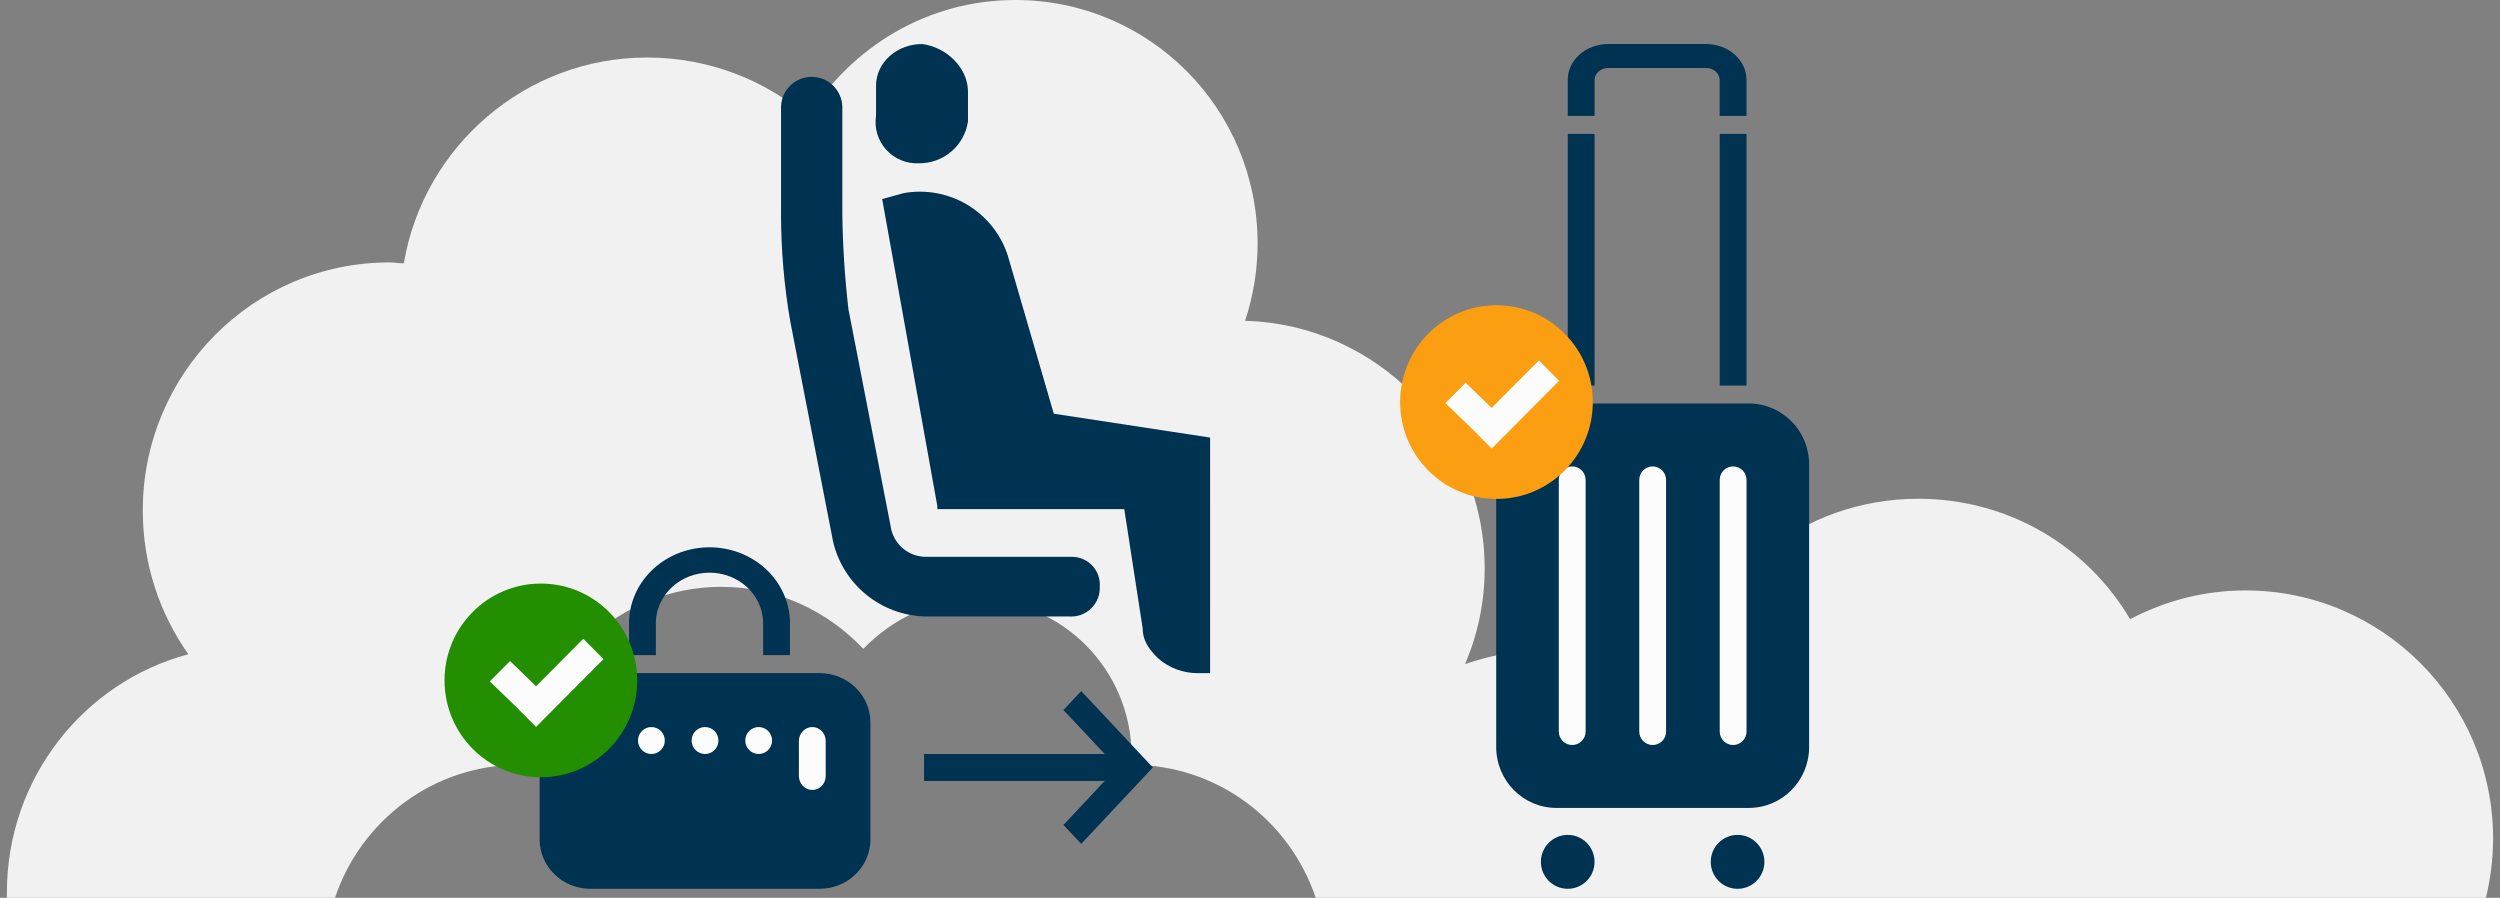
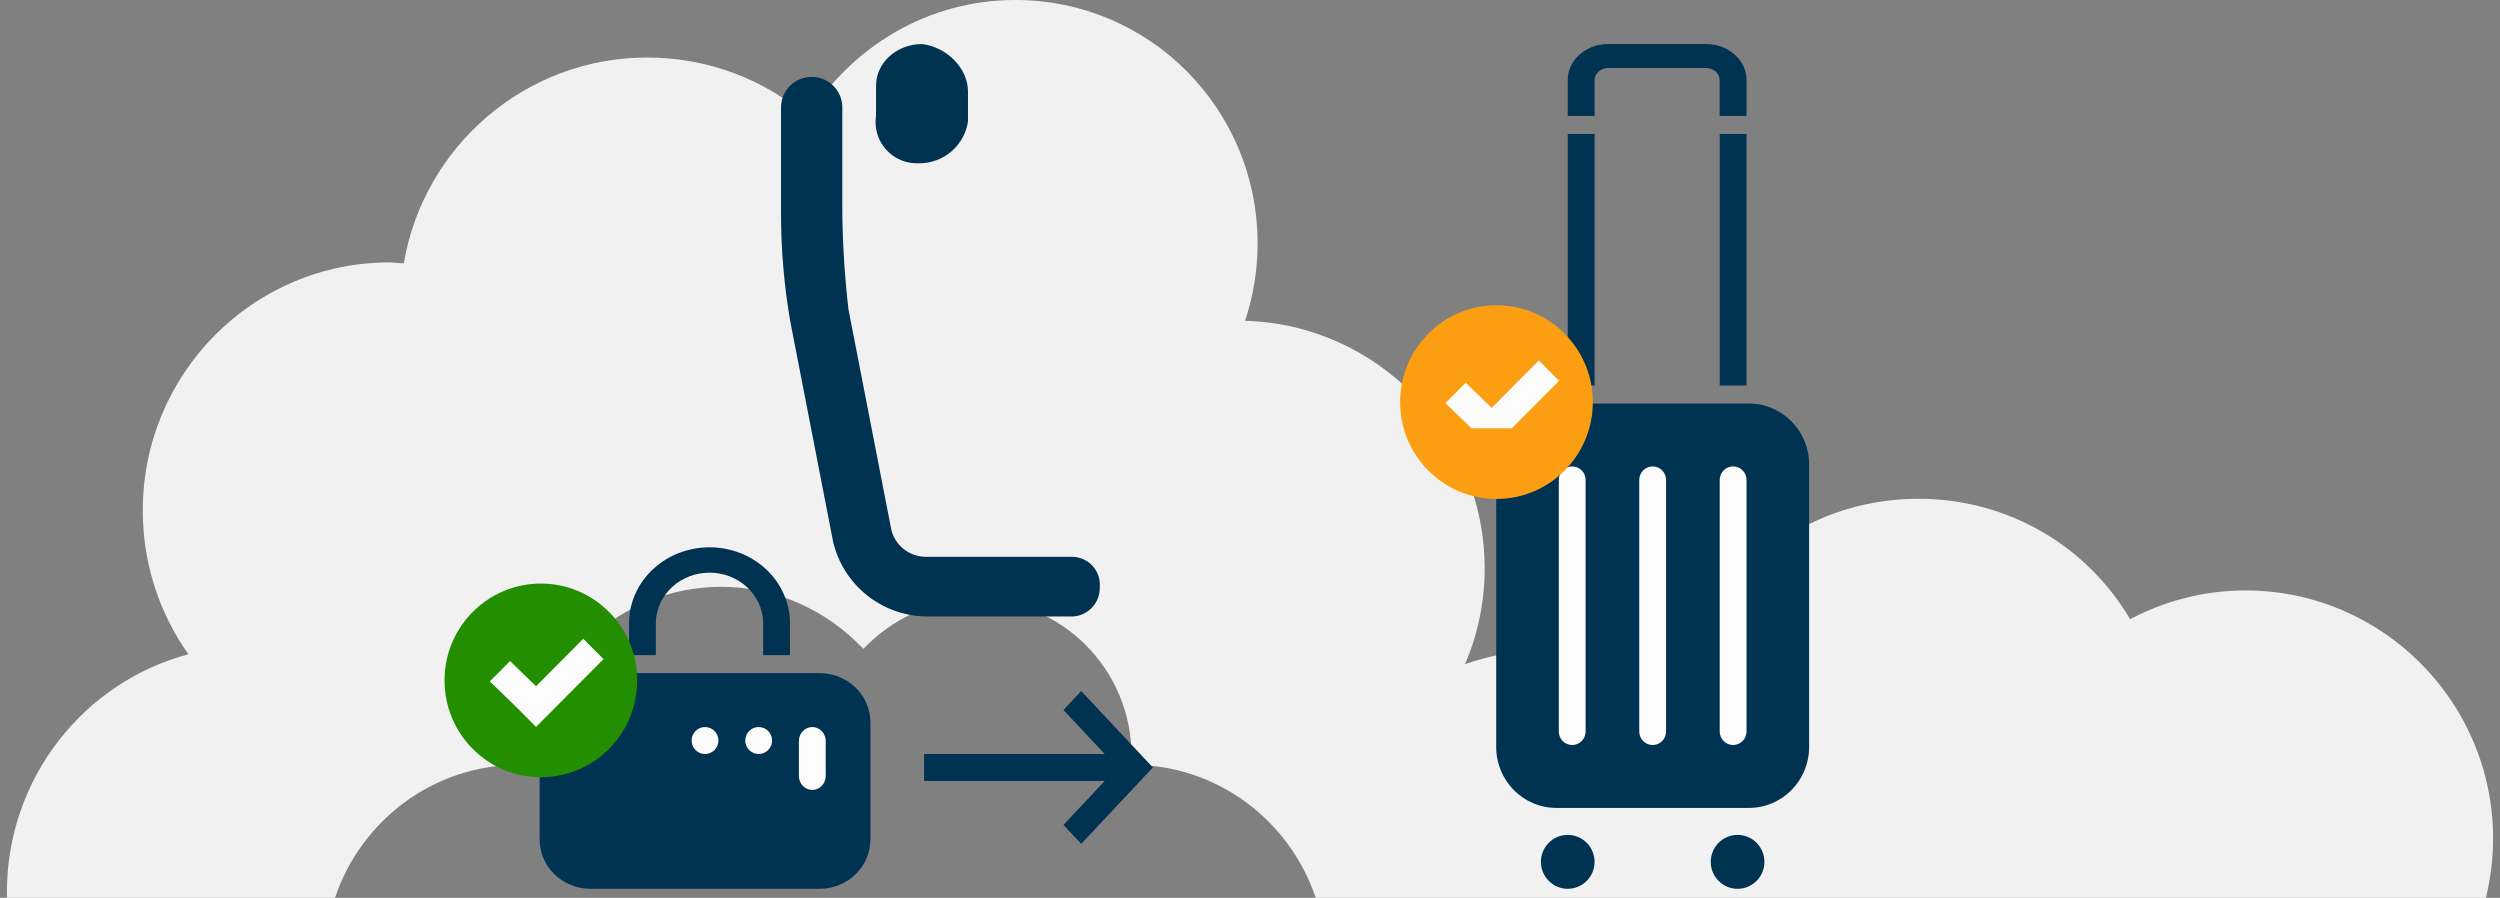
<svg xmlns="http://www.w3.org/2000/svg" width="181" height="65" viewBox="0 0 181 65" fill="none">
  <rect x="0" y="0" width="181" height="65" fill="#808080" stroke="none" />
  <path d="M162.571 42.748C159.529 42.748 156.681 43.529 154.222 44.83C151.115 39.56 145.419 36.111 138.882 36.111C130.468 36.111 123.413 41.902 121.536 49.775C118.752 48.018 115.581 47.042 112.086 47.042C110.015 47.042 107.943 47.432 106.066 48.083C106.972 46.001 107.49 43.594 107.49 41.186C107.49 31.426 99.723 23.488 90.144 23.228C90.727 21.471 91.05 19.585 91.05 17.633C91.05 7.873 83.218 0 73.51 0C67.167 0 61.665 3.383 58.493 8.458C55.387 5.791 51.309 4.164 46.843 4.164C38.041 4.164 30.662 10.606 29.238 19.064C28.849 19.064 28.526 18.999 28.202 18.999C18.299 18.999 10.338 27.067 10.338 36.957C10.338 40.861 11.568 44.439 13.639 47.367C6.066 49.384 0.5 56.346 0.5 64.61C0.5 64.74 0.5 64.87 0.5 65H24.254C26.131 59.404 31.374 55.37 37.587 55.37C37.846 55.37 38.041 55.37 38.235 55.37C38.817 48.148 44.901 42.487 52.215 42.487C56.293 42.487 59.917 44.244 62.507 46.977C64.578 44.83 67.426 43.398 70.662 43.398C76.875 43.398 81.924 48.474 81.924 54.72C81.924 54.915 81.924 55.11 81.924 55.37C88.138 55.37 93.38 59.404 95.257 65H179.982C180.306 63.634 180.5 62.202 180.5 60.706C180.5 50.816 172.474 42.748 162.571 42.748Z" fill="#F1F1F1" />
  <path fill-rule="evenodd" clip-rule="evenodd" d="M113.504 27.913V9.695H115.446V27.913H113.504Z" fill="#003251" />
  <path fill-rule="evenodd" clip-rule="evenodd" d="M124.507 27.913V9.695H126.449V27.913H124.507Z" fill="#003251" />
  <path d="M126.623 29.214H112.682C110.276 29.214 108.326 31.189 108.326 33.625V54.082C108.326 56.518 110.276 58.493 112.682 58.493H126.623C129.029 58.493 130.98 56.518 130.98 54.082V33.625C130.98 31.189 129.029 29.214 126.623 29.214Z" fill="#003251" />
  <path fill-rule="evenodd" clip-rule="evenodd" d="M113.828 33.769C114.364 33.769 114.799 34.206 114.799 34.745V52.963C114.799 53.502 114.364 53.939 113.828 53.939C113.292 53.939 112.857 53.502 112.857 52.963V34.745C112.857 34.206 113.292 33.769 113.828 33.769Z" fill="#FCFCFC" />
  <path fill-rule="evenodd" clip-rule="evenodd" d="M119.653 33.769C120.189 33.769 120.623 34.206 120.623 34.745V52.963C120.623 53.502 120.189 53.939 119.653 53.939C119.116 53.939 118.682 53.502 118.682 52.963V34.745C118.682 34.206 119.116 33.769 119.653 33.769Z" fill="#FCFCFC" />
  <path fill-rule="evenodd" clip-rule="evenodd" d="M125.478 33.769C126.014 33.769 126.449 34.206 126.449 34.745V52.963C126.449 53.502 126.014 53.939 125.478 53.939C124.942 53.939 124.507 53.502 124.507 52.963V34.745C124.507 34.206 124.942 33.769 125.478 33.769Z" fill="#FCFCFC" />
  <path fill-rule="evenodd" clip-rule="evenodd" d="M116.424 4.923C116.166 4.923 115.918 5.015 115.736 5.178C115.553 5.34 115.45 5.561 115.45 5.791V8.394H113.504V5.791C113.504 5.101 113.811 4.439 114.359 3.951C114.907 3.463 115.649 3.188 116.424 3.188H123.529C124.303 3.188 125.046 3.463 125.594 3.951C126.141 4.439 126.449 5.101 126.449 5.791V8.394H124.502V5.791C124.502 5.561 124.4 5.34 124.217 5.178C124.035 5.015 123.787 4.923 123.529 4.923H116.424Z" fill="#003251" />
  <path d="M113.504 64.349C114.576 64.349 115.446 63.475 115.446 62.398C115.446 61.319 114.576 60.446 113.504 60.446C112.431 60.446 111.562 61.319 111.562 62.398C111.562 63.475 112.431 64.349 113.504 64.349Z" fill="#003251" />
  <path d="M125.801 64.35C126.874 64.35 127.743 63.476 127.743 62.398C127.743 61.32 126.874 60.446 125.801 60.446C124.729 60.446 123.859 61.32 123.859 62.398C123.859 63.476 124.729 64.35 125.801 64.35Z" fill="#003251" />
  <path fill-rule="evenodd" clip-rule="evenodd" d="M81.702 56.541H66.902V54.59H81.702V56.541Z" fill="#003251" />
  <path fill-rule="evenodd" clip-rule="evenodd" d="M78.279 50.035L83.467 55.565L78.279 61.096L76.994 59.725L80.896 55.565L76.994 51.405L78.279 50.035Z" fill="#003251" />
  <path fill-rule="evenodd" clip-rule="evenodd" d="M66.532 11.822C67.389 11.829 68.22 11.528 68.872 10.973C69.524 10.418 69.954 9.646 70.082 8.8V6.642C70.082 4.915 68.529 3.404 66.754 3.188C64.979 3.188 63.426 4.484 63.426 6.21V8.368C63.356 8.808 63.386 9.257 63.512 9.683C63.638 10.11 63.858 10.503 64.156 10.834C64.453 11.164 64.821 11.425 65.232 11.596C65.643 11.767 66.087 11.844 66.532 11.822Z" fill="#003251" />
-   <path fill-rule="evenodd" clip-rule="evenodd" d="M87.611 31.68L76.295 29.953L74.632 24.233L72.967 18.513C72.472 16.974 71.434 15.666 70.047 14.833C68.66 13.999 67.017 13.697 65.423 13.981L63.87 14.413L67.864 36.646V36.861H81.398L82.73 45.496C82.73 46.359 83.174 47.006 83.839 47.654C84.633 48.359 85.661 48.744 86.724 48.734H87.613L87.611 31.68Z" fill="#003251" />
  <path fill-rule="evenodd" clip-rule="evenodd" d="M77.626 40.313H66.976C66.412 40.3 65.869 40.102 65.428 39.752C64.988 39.401 64.674 38.916 64.535 38.371L61.428 22.397C61.163 20.104 61.014 17.799 60.984 15.49V7.72C60.967 7.143 60.726 6.595 60.312 6.193C59.898 5.791 59.343 5.566 58.765 5.566C58.187 5.566 57.632 5.791 57.218 6.193C56.803 6.595 56.562 7.143 56.546 7.72V15.49C56.548 18.095 56.771 20.694 57.214 23.261L60.32 39.234C60.678 40.741 61.524 42.087 62.728 43.064C63.932 44.04 65.425 44.592 66.976 44.632H77.404C77.696 44.654 77.989 44.613 78.264 44.513C78.539 44.413 78.79 44.255 78.999 44.051C79.209 43.847 79.373 43.601 79.481 43.329C79.588 43.057 79.637 42.766 79.623 42.473C79.643 42.199 79.606 41.923 79.515 41.663C79.424 41.403 79.28 41.164 79.093 40.961C78.906 40.759 78.679 40.597 78.427 40.486C78.174 40.374 77.902 40.316 77.626 40.313Z" fill="#003251" />
  <path d="M59.334 48.734H42.754C40.719 48.734 39.07 50.332 39.07 52.303V60.78C39.07 62.751 40.719 64.349 42.754 64.349H59.334C61.369 64.349 63.018 62.751 63.018 60.78V52.303C63.018 50.332 61.369 48.734 59.334 48.734Z" fill="#003251" />
  <path fill-rule="evenodd" clip-rule="evenodd" d="M58.811 52.638C59.347 52.638 59.782 53.091 59.782 53.65V56.18C59.782 56.739 59.347 57.192 58.811 57.192C58.275 57.192 57.84 56.739 57.84 56.18V53.65C57.84 53.091 58.275 52.638 58.811 52.638Z" fill="#FCFCFC" />
  <path d="M54.928 54.59C55.464 54.59 55.899 54.153 55.899 53.614C55.899 53.075 55.464 52.638 54.928 52.638C54.392 52.638 53.957 53.075 53.957 53.614C53.957 54.153 54.392 54.59 54.928 54.59Z" fill="#FCFCFC" />
  <path d="M51.044 54.59C51.58 54.59 52.015 54.153 52.015 53.614C52.015 53.075 51.58 52.638 51.044 52.638C50.508 52.638 50.073 53.075 50.073 53.614C50.073 54.153 50.508 54.59 51.044 54.59Z" fill="#FCFCFC" />
-   <path d="M47.161 54.59C47.697 54.59 48.132 54.153 48.132 53.614C48.132 53.075 47.697 52.638 47.161 52.638C46.625 52.638 46.19 53.075 46.19 53.614C46.19 54.153 46.625 54.59 47.161 54.59Z" fill="#FCFCFC" />
  <path d="M43.278 54.59C43.814 54.59 44.249 54.153 44.249 53.614C44.249 53.075 43.814 52.638 43.278 52.638C42.742 52.638 42.307 53.075 42.307 53.614C42.307 54.153 42.742 54.59 43.278 54.59Z" fill="#FCFCFC" />
  <path fill-rule="evenodd" clip-rule="evenodd" d="M51.368 41.461C50.361 41.461 49.393 41.831 48.668 42.493C47.947 43.152 47.523 44.048 47.485 44.995V47.432H45.543L45.544 44.946C45.596 43.518 46.232 42.165 47.319 41.172C48.406 40.179 49.857 39.625 51.368 39.625C52.879 39.625 54.331 40.179 55.417 41.172C56.504 42.165 57.141 43.518 57.193 44.946L57.194 47.432H55.252V44.995C55.213 44.048 54.789 43.152 54.068 42.493C53.344 41.831 52.376 41.461 51.368 41.461Z" fill="#003251" />
  <path d="M108.345 36.124C112.197 36.124 115.32 32.984 115.32 29.112C115.32 25.239 112.197 22.1 108.345 22.1C104.493 22.1 101.37 25.239 101.37 29.112C101.37 32.984 104.493 36.124 108.345 36.124Z" fill="#FC9E12" />
-   <path d="M112.879 27.569L111.414 26.097L107.996 29.533L106.113 27.709L104.648 29.182L106.532 31.005L107.996 32.478L109.461 31.005L112.879 27.569Z" fill="#FCFCFC" />
+   <path d="M112.879 27.569L111.414 26.097L107.996 29.533L106.113 27.709L104.648 29.182L106.532 31.005L109.461 31.005L112.879 27.569Z" fill="#FCFCFC" />
  <path d="M39.159 56.274C43.011 56.274 46.134 53.134 46.134 49.262C46.134 45.389 43.011 42.25 39.159 42.25C35.306 42.25 32.184 45.389 32.184 49.262C32.184 53.134 35.306 56.274 39.159 56.274Z" fill="#238E00" />
  <path d="M43.693 47.719L42.228 46.247L38.81 49.683L36.927 47.86L35.462 49.332L37.345 51.155L38.81 52.628L40.275 51.155L43.693 47.719Z" fill="#FCFCFC" />
</svg>